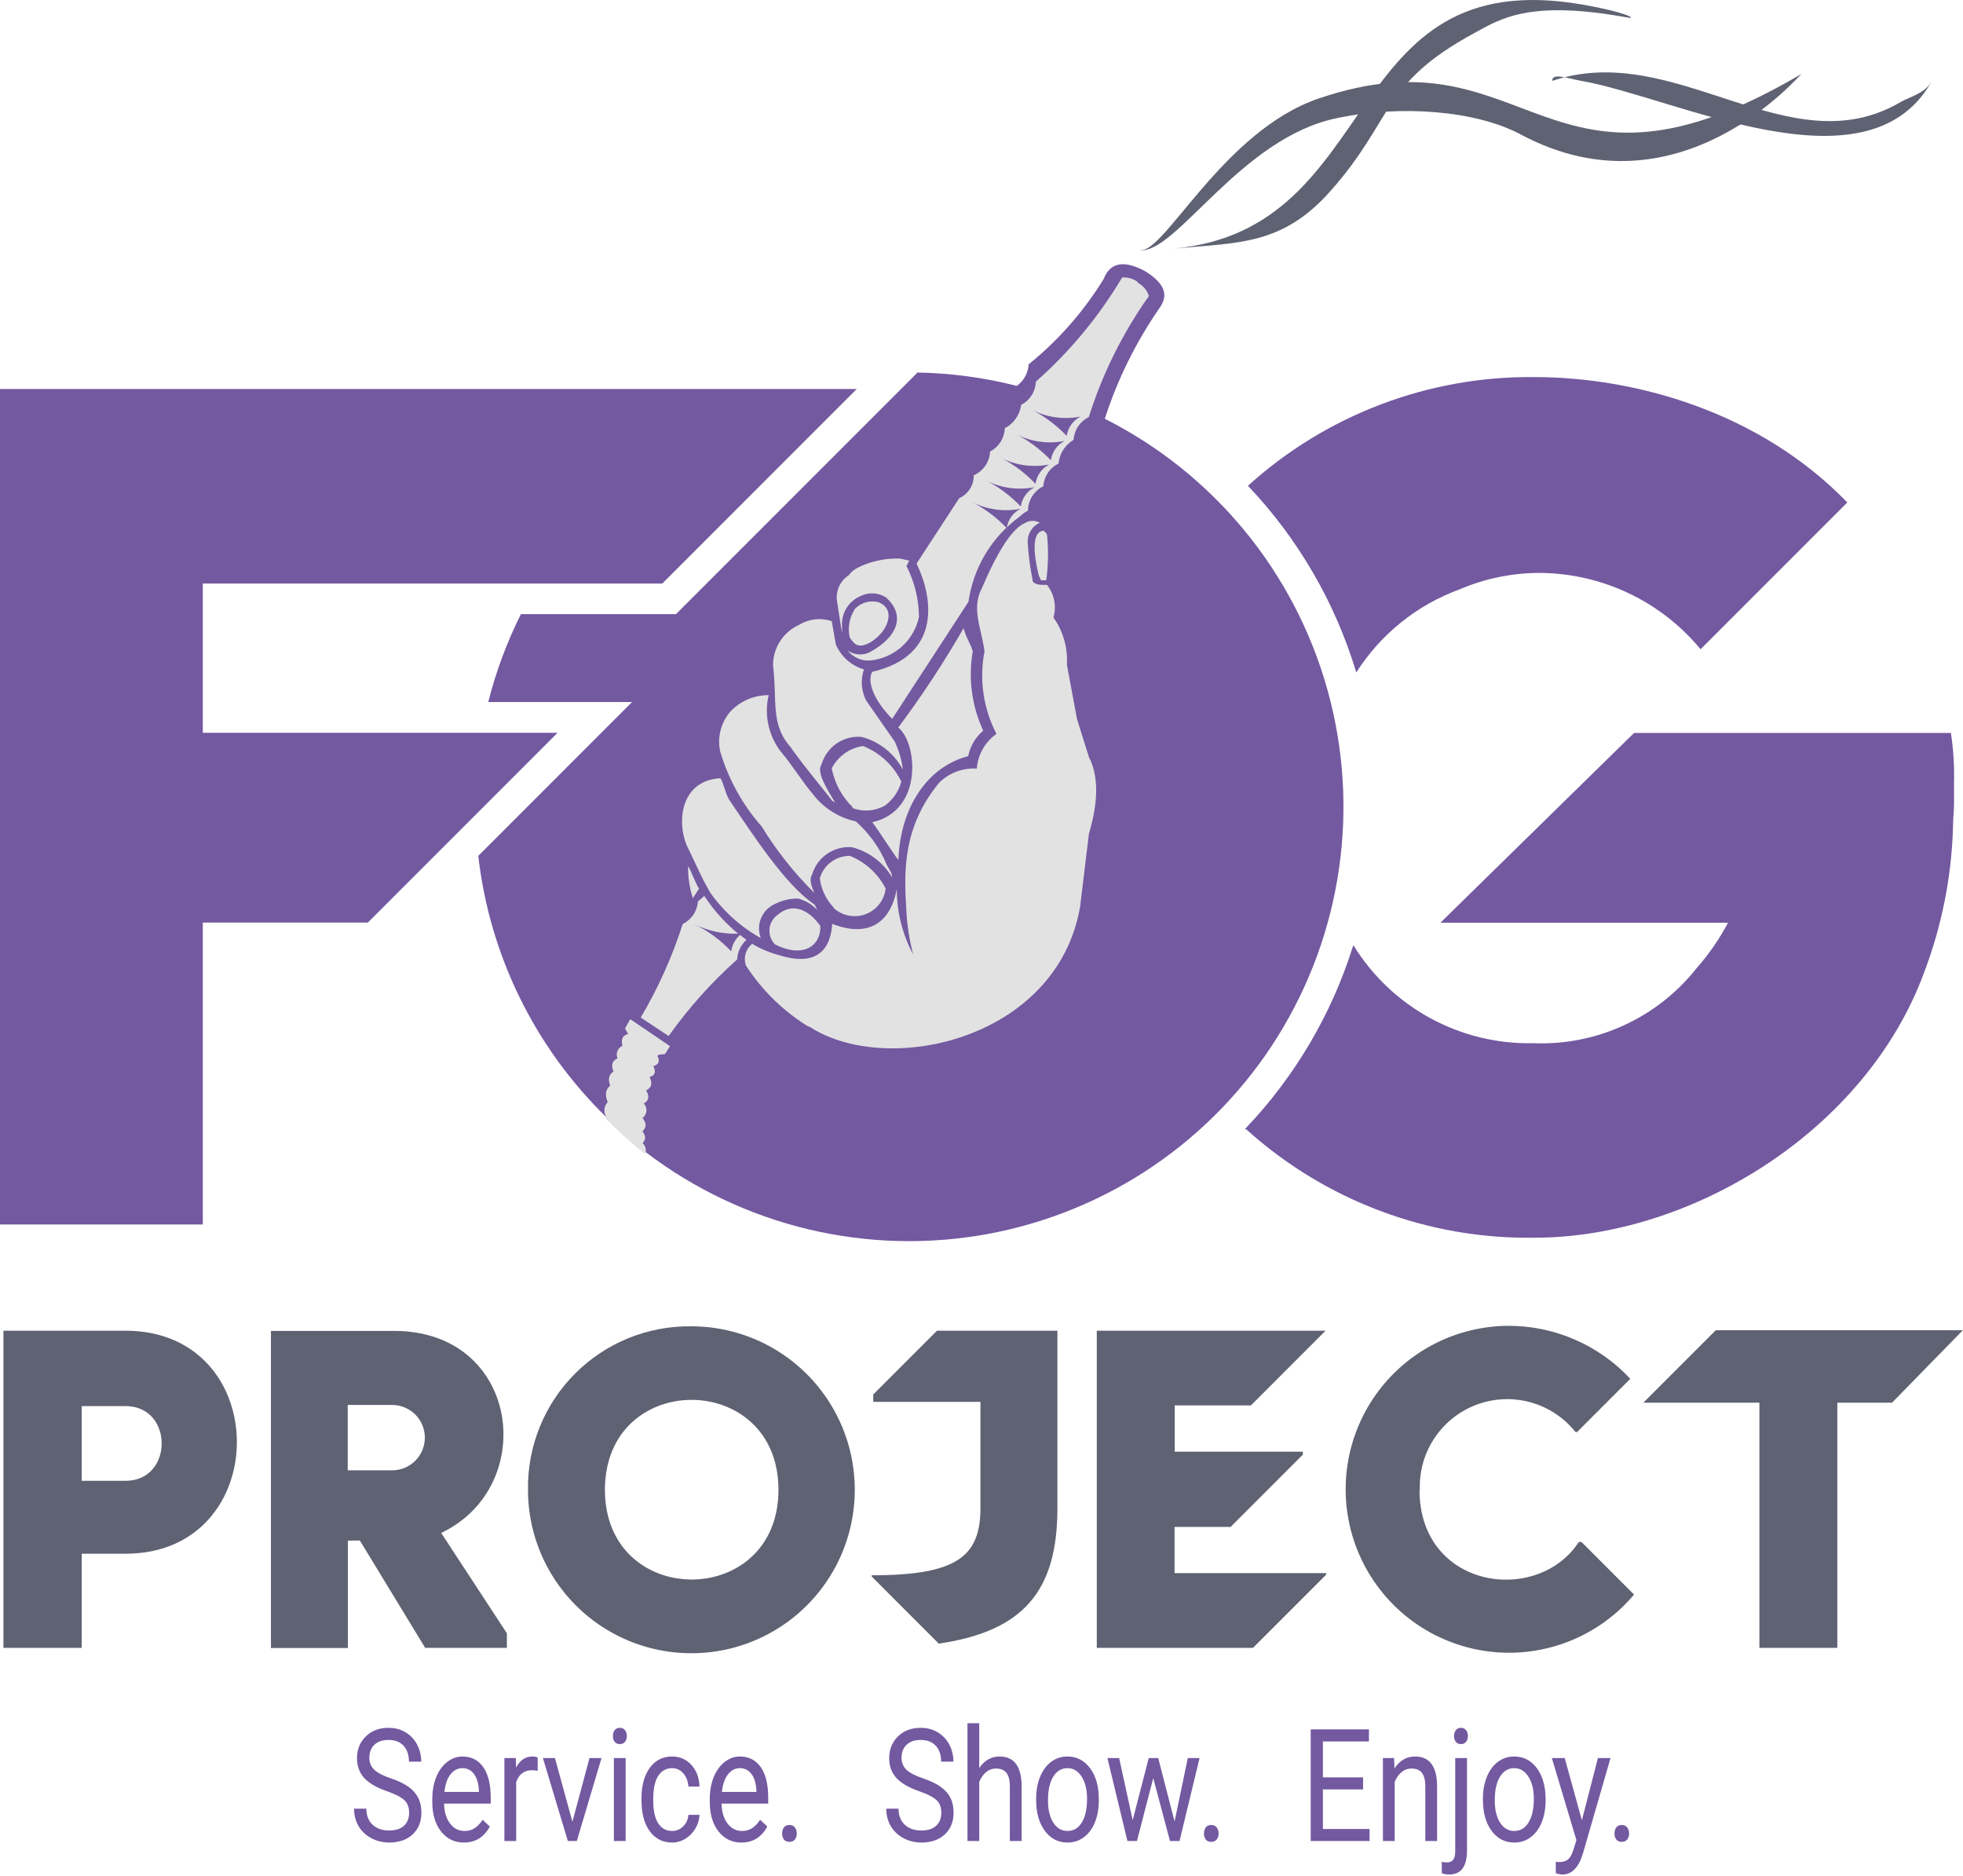
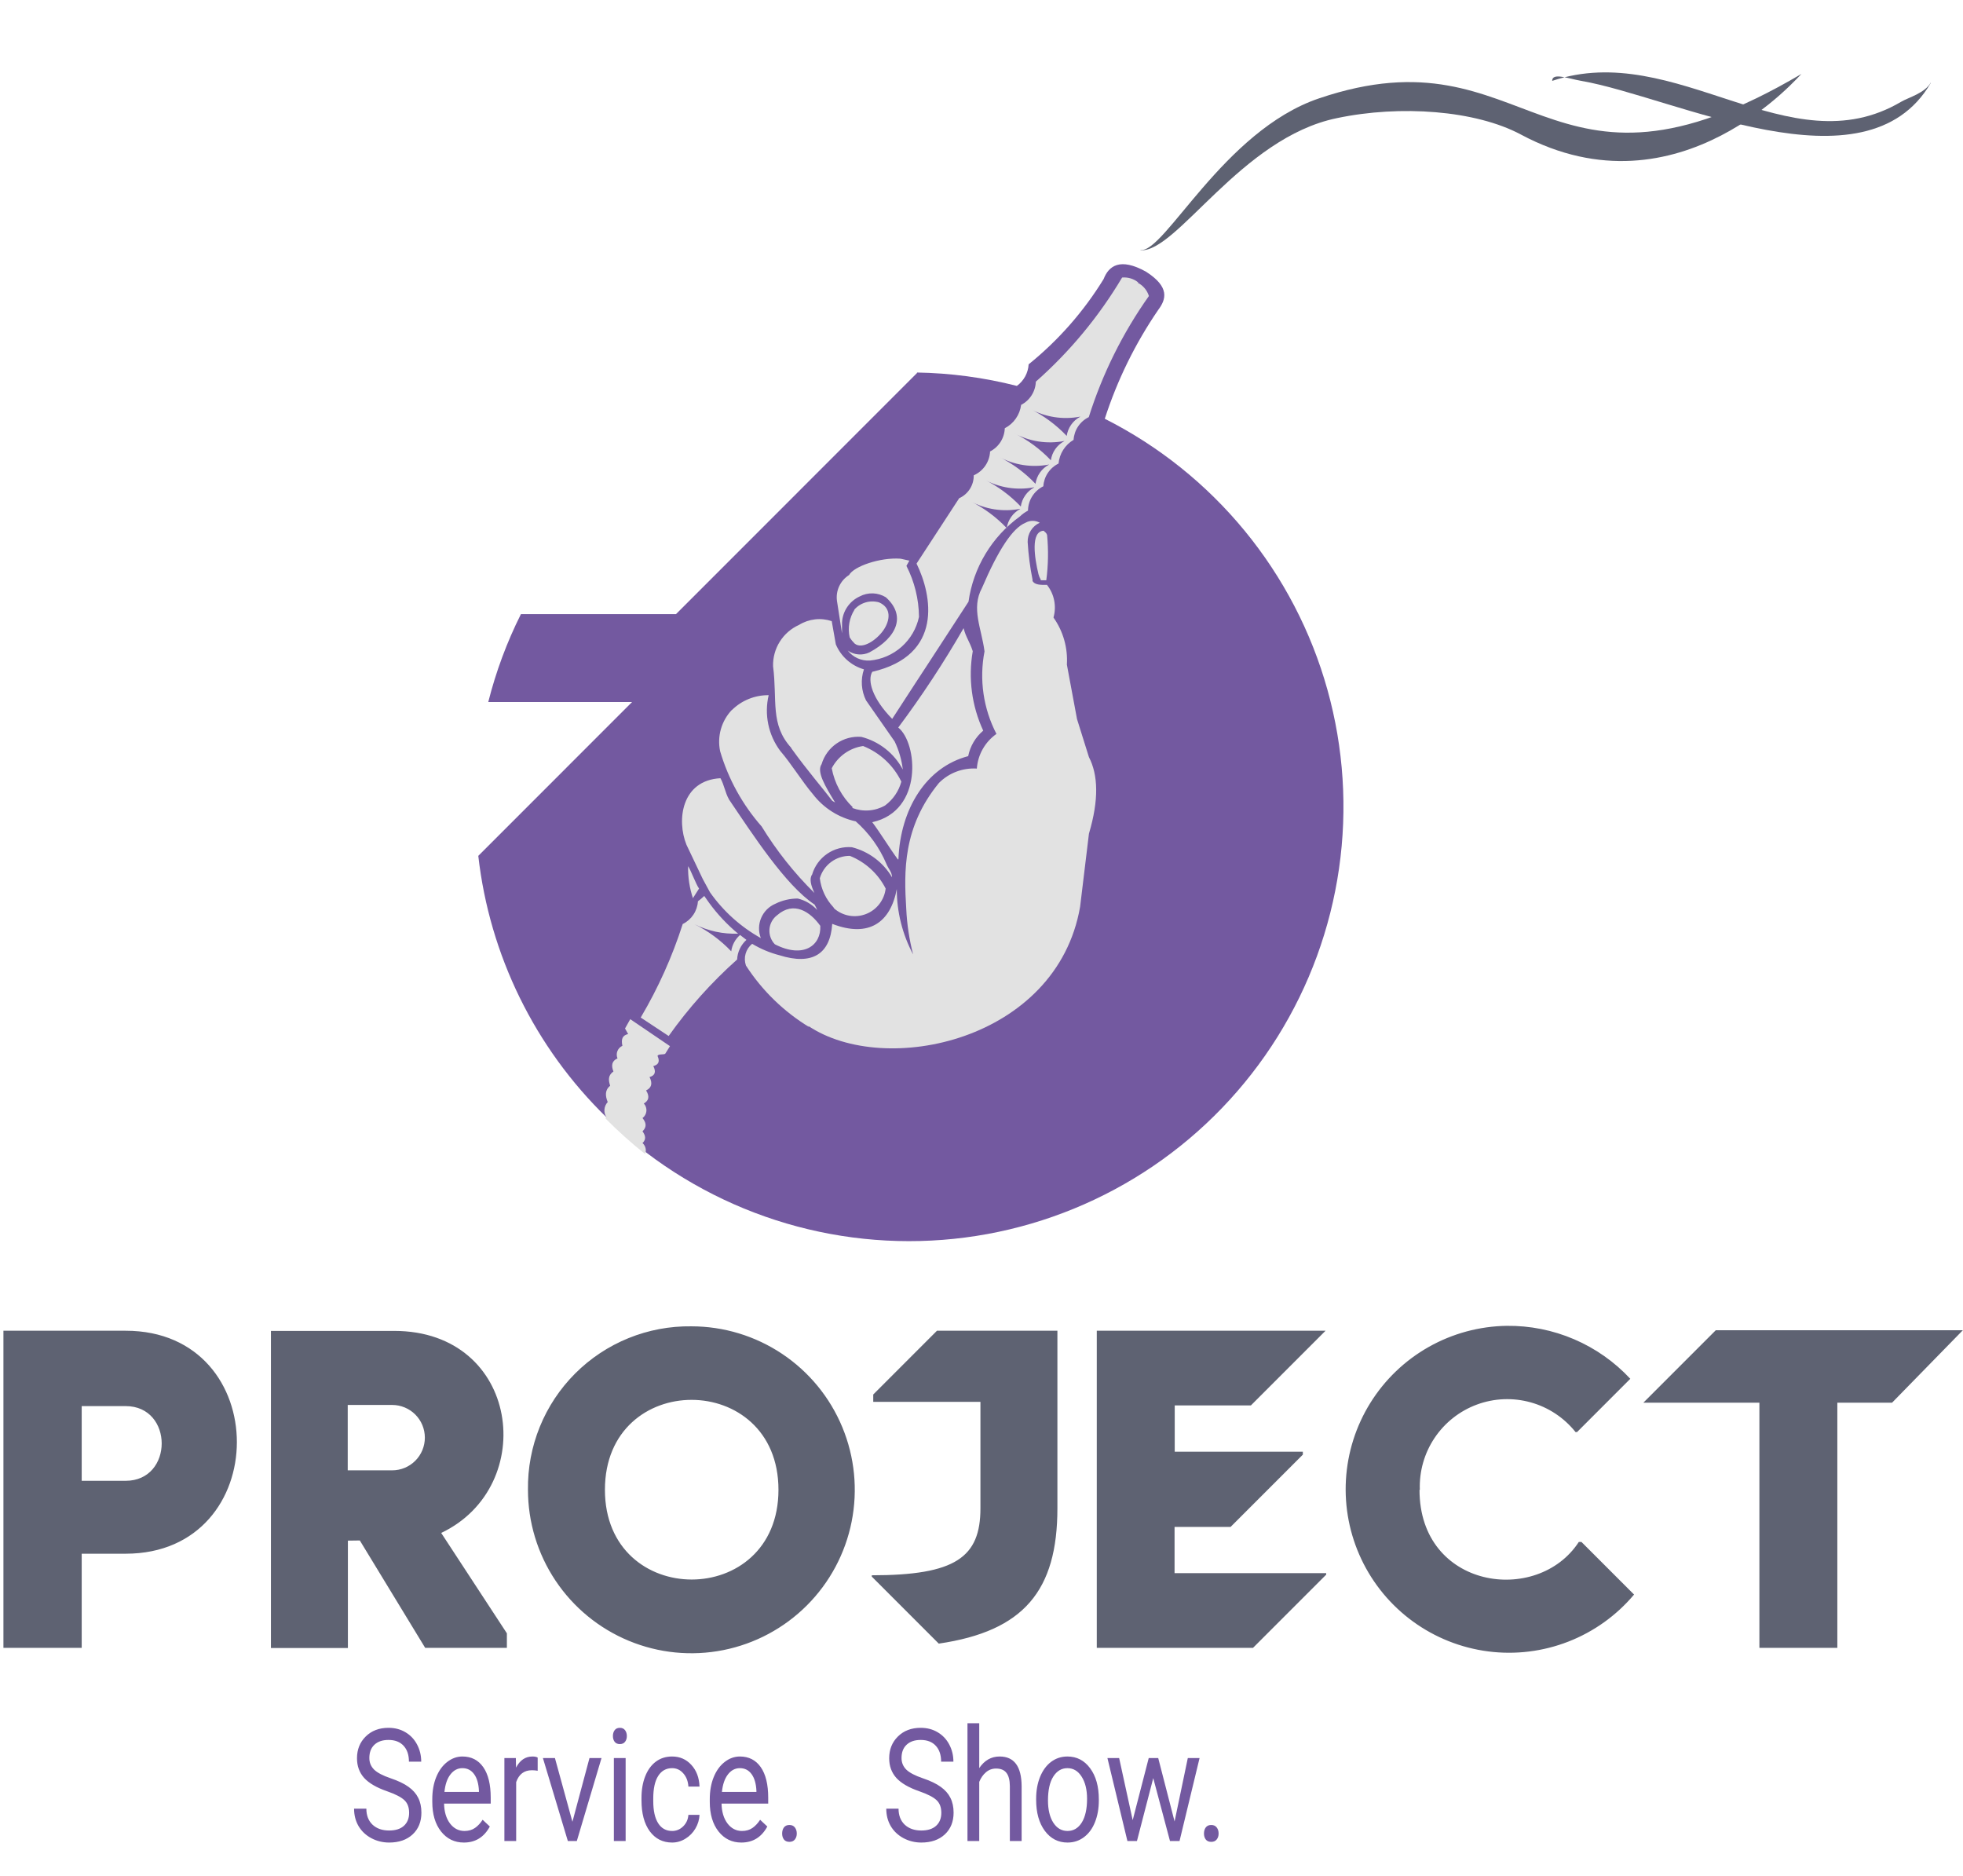
<svg xmlns="http://www.w3.org/2000/svg" width="225" height="215" viewBox="0 0 225 215" fill="none">
  <path d="M44.362 205.296C43.161 204.88 42.286 204.37 41.736 203.767C41.191 203.157 40.919 202.407 40.919 201.517C40.919 200.509 41.252 199.677 41.919 199.021C42.59 198.358 43.46 198.027 44.53 198.027C45.26 198.027 45.909 198.197 46.478 198.537C47.052 198.877 47.494 199.346 47.806 199.943C48.122 200.541 48.28 201.194 48.28 201.903H46.872C46.872 201.13 46.668 200.523 46.259 200.084C45.85 199.639 45.274 199.416 44.53 199.416C43.84 199.416 43.3 199.601 42.911 199.97C42.526 200.333 42.334 200.84 42.334 201.49C42.334 202.012 42.517 202.454 42.882 202.817C43.251 203.175 43.876 203.503 44.756 203.802C45.641 204.101 46.332 204.432 46.828 204.795C47.329 205.152 47.699 205.571 47.937 206.052C48.18 206.532 48.302 207.098 48.302 207.748C48.302 208.785 47.966 209.617 47.295 210.244C46.624 210.865 45.727 211.176 44.603 211.176C43.874 211.176 43.193 211.009 42.56 210.675C41.928 210.335 41.44 209.872 41.094 209.286C40.754 208.7 40.584 208.035 40.584 207.291H41.992C41.992 208.064 42.227 208.677 42.699 209.128C43.176 209.573 43.81 209.796 44.603 209.796C45.342 209.796 45.909 209.614 46.303 209.251C46.697 208.888 46.894 208.393 46.894 207.766C46.894 207.139 46.711 206.655 46.347 206.315C45.982 205.97 45.32 205.63 44.362 205.296ZM53.167 211.176C52.097 211.176 51.227 210.754 50.556 209.91C49.885 209.061 49.549 207.927 49.549 206.509V206.21C49.549 205.267 49.697 204.426 49.994 203.688C50.296 202.943 50.714 202.363 51.249 201.947C51.789 201.525 52.372 201.314 53 201.314C54.026 201.314 54.823 201.722 55.392 202.536C55.961 203.351 56.246 204.517 56.246 206.034V206.711H50.899C50.918 207.648 51.144 208.407 51.577 208.987C52.015 209.562 52.569 209.849 53.24 209.849C53.717 209.849 54.12 209.731 54.451 209.497C54.782 209.263 55.071 208.952 55.319 208.565L56.144 209.339C55.482 210.563 54.49 211.176 53.167 211.176ZM53 202.65C52.455 202.65 51.998 202.891 51.628 203.371C51.258 203.846 51.03 204.514 50.942 205.375H54.896V205.252C54.857 204.426 54.672 203.787 54.342 203.336C54.011 202.879 53.564 202.65 53 202.65ZM61.629 202.949C61.425 202.908 61.204 202.888 60.966 202.888C60.081 202.888 59.48 203.342 59.164 204.25V211H57.814V201.49H59.127L59.149 202.589C59.592 201.739 60.219 201.314 61.031 201.314C61.294 201.314 61.493 201.355 61.629 201.438V202.949ZM65.612 208.794L67.567 201.49H68.946L66.116 211H65.087L62.228 201.49H63.606L65.612 208.794ZM71.711 211H70.362V201.49H71.711V211ZM70.252 198.968C70.252 198.704 70.318 198.481 70.449 198.3C70.585 198.118 70.785 198.027 71.047 198.027C71.31 198.027 71.509 198.118 71.645 198.3C71.781 198.481 71.85 198.704 71.85 198.968C71.85 199.231 71.781 199.451 71.645 199.627C71.509 199.803 71.31 199.891 71.047 199.891C70.785 199.891 70.585 199.803 70.449 199.627C70.318 199.451 70.252 199.231 70.252 198.968ZM77.044 209.849C77.525 209.849 77.946 209.673 78.306 209.321C78.665 208.97 78.865 208.53 78.904 208.003H80.18C80.156 208.548 80.001 209.066 79.714 209.559C79.427 210.051 79.042 210.443 78.561 210.736C78.084 211.029 77.579 211.176 77.044 211.176C75.969 211.176 75.113 210.745 74.476 209.884C73.844 209.017 73.528 207.833 73.528 206.333V206.061C73.528 205.135 73.668 204.312 73.951 203.591C74.233 202.87 74.636 202.311 75.162 201.912C75.692 201.514 76.317 201.314 77.036 201.314C77.921 201.314 78.656 201.634 79.239 202.272C79.828 202.911 80.141 203.74 80.18 204.76H78.904C78.865 204.145 78.67 203.641 78.32 203.248C77.975 202.85 77.547 202.65 77.036 202.65C76.351 202.65 75.818 202.949 75.439 203.547C75.064 204.139 74.877 204.997 74.877 206.122V206.43C74.877 207.525 75.064 208.369 75.439 208.961C75.813 209.553 76.348 209.849 77.044 209.849ZM84.973 211.176C83.903 211.176 83.033 210.754 82.362 209.91C81.691 209.061 81.355 207.927 81.355 206.509V206.21C81.355 205.267 81.503 204.426 81.8 203.688C82.101 202.943 82.52 202.363 83.055 201.947C83.594 201.525 84.178 201.314 84.805 201.314C85.832 201.314 86.629 201.722 87.198 202.536C87.767 203.351 88.052 204.517 88.052 206.034V206.711H82.704C82.724 207.648 82.95 208.407 83.383 208.987C83.821 209.562 84.375 209.849 85.046 209.849C85.523 209.849 85.926 209.731 86.257 209.497C86.588 209.263 86.877 208.952 87.125 208.565L87.95 209.339C87.288 210.563 86.296 211.176 84.973 211.176ZM84.805 202.65C84.261 202.65 83.804 202.891 83.434 203.371C83.064 203.846 82.836 204.514 82.748 205.375H86.702V205.252C86.663 204.426 86.478 203.787 86.148 203.336C85.817 202.879 85.37 202.65 84.805 202.65ZM89.649 210.147C89.649 209.866 89.717 209.632 89.853 209.444C89.995 209.257 90.204 209.163 90.481 209.163C90.758 209.163 90.967 209.257 91.108 209.444C91.254 209.632 91.327 209.866 91.327 210.147C91.327 210.417 91.254 210.643 91.108 210.824C90.967 211.006 90.758 211.097 90.481 211.097C90.204 211.097 89.995 211.006 89.853 210.824C89.717 210.643 89.649 210.417 89.649 210.147Z" fill="#7359A0" />
  <path d="M105.362 205.296C104.161 204.88 103.286 204.37 102.736 203.767C102.192 203.157 101.919 202.407 101.919 201.517C101.919 200.509 102.252 199.677 102.919 199.021C103.59 198.358 104.46 198.027 105.53 198.027C106.26 198.027 106.909 198.197 107.478 198.537C108.052 198.877 108.494 199.346 108.806 199.943C109.122 200.541 109.28 201.194 109.28 201.903H107.872C107.872 201.13 107.668 200.523 107.259 200.084C106.851 199.639 106.274 199.416 105.53 199.416C104.84 199.416 104.3 199.601 103.911 199.97C103.526 200.333 103.334 200.84 103.334 201.49C103.334 202.012 103.517 202.454 103.881 202.817C104.251 203.175 104.876 203.503 105.756 203.802C106.641 204.101 107.332 204.432 107.828 204.795C108.329 205.152 108.699 205.571 108.937 206.052C109.18 206.532 109.302 207.098 109.302 207.748C109.302 208.785 108.966 209.617 108.295 210.244C107.624 210.865 106.727 211.176 105.603 211.176C104.874 211.176 104.193 211.009 103.561 210.675C102.928 210.335 102.44 209.872 102.094 209.286C101.754 208.7 101.584 208.035 101.584 207.291H102.992C102.992 208.064 103.227 208.677 103.699 209.128C104.176 209.573 104.81 209.796 105.603 209.796C106.342 209.796 106.909 209.614 107.303 209.251C107.697 208.888 107.894 208.393 107.894 207.766C107.894 207.139 107.711 206.655 107.347 206.315C106.982 205.97 106.32 205.63 105.362 205.296ZM112.241 202.642C112.84 201.757 113.618 201.314 114.576 201.314C116.244 201.314 117.085 202.448 117.1 204.716V211H115.75V204.707C115.745 204.021 115.614 203.515 115.356 203.187C115.104 202.858 114.707 202.694 114.167 202.694C113.73 202.694 113.345 202.835 113.015 203.116C112.684 203.397 112.426 203.767 112.241 204.224V211H110.892V197.5H112.241V202.642ZM118.763 206.157C118.763 205.226 118.914 204.388 119.215 203.644C119.522 202.899 119.945 202.325 120.485 201.921C121.029 201.517 121.649 201.314 122.345 201.314C123.42 201.314 124.288 201.763 124.949 202.659C125.615 203.556 125.949 204.748 125.949 206.236V206.351C125.949 207.276 125.8 208.108 125.504 208.847C125.212 209.579 124.791 210.15 124.242 210.561C123.697 210.971 123.07 211.176 122.36 211.176C121.29 211.176 120.422 210.728 119.755 209.831C119.094 208.935 118.763 207.748 118.763 206.271V206.157ZM120.12 206.351C120.12 207.405 120.322 208.252 120.725 208.891C121.134 209.529 121.679 209.849 122.36 209.849C123.045 209.849 123.59 209.526 123.994 208.882C124.397 208.231 124.599 207.323 124.599 206.157C124.599 205.114 124.392 204.271 123.979 203.626C123.57 202.976 123.026 202.65 122.345 202.65C121.679 202.65 121.141 202.97 120.733 203.608C120.324 204.247 120.12 205.161 120.12 206.351ZM134.63 208.759L136.147 201.49H137.496L135.199 211H134.104L132.186 203.793L130.318 211H129.224L126.933 201.49H128.276L129.83 208.609L131.668 201.49H132.755L134.63 208.759ZM138 210.147C138 209.866 138.068 209.632 138.204 209.444C138.345 209.257 138.554 209.163 138.831 209.163C139.109 209.163 139.318 209.257 139.459 209.444C139.605 209.632 139.678 209.866 139.678 210.147C139.678 210.417 139.605 210.643 139.459 210.824C139.318 211.006 139.109 211.097 138.831 211.097C138.554 211.097 138.345 211.006 138.204 210.824C138.068 210.643 138 210.417 138 210.147Z" fill="#7359A0" />
-   <path d="M156.237 205.085H151.633V209.62H156.981V211H150.233V198.203H156.908V199.592H151.633V203.705H156.237V205.085ZM159.789 201.49L159.833 202.686C160.436 201.771 161.224 201.314 162.197 201.314C163.865 201.314 164.706 202.448 164.721 204.716V211H163.371V204.707C163.366 204.021 163.235 203.515 162.977 203.187C162.724 202.858 162.328 202.694 161.788 202.694C161.35 202.694 160.966 202.835 160.635 203.116C160.305 203.397 160.047 203.767 159.862 204.224V211H158.513V201.49H159.789ZM168.149 201.49V212.099C168.149 213.927 167.461 214.841 166.085 214.841C165.788 214.841 165.513 214.788 165.26 214.683V213.382C165.416 213.429 165.62 213.452 165.873 213.452C166.175 213.452 166.403 213.353 166.559 213.153C166.719 212.96 166.8 212.62 166.8 212.134V201.49H168.149ZM166.661 198.968C166.661 198.71 166.727 198.49 166.858 198.309C166.994 198.121 167.191 198.027 167.449 198.027C167.711 198.027 167.911 198.118 168.047 198.3C168.183 198.481 168.251 198.704 168.251 198.968C168.251 199.231 168.183 199.451 168.047 199.627C167.911 199.803 167.711 199.891 167.449 199.891C167.186 199.891 166.989 199.803 166.858 199.627C166.727 199.451 166.661 199.231 166.661 198.968ZM169.973 206.157C169.973 205.226 170.124 204.388 170.425 203.644C170.732 202.899 171.155 202.325 171.695 201.921C172.239 201.517 172.859 201.314 173.555 201.314C174.629 201.314 175.498 201.763 176.159 202.659C176.825 203.556 177.158 204.748 177.158 206.236V206.351C177.158 207.276 177.01 208.108 176.713 208.847C176.422 209.579 176.001 210.15 175.451 210.561C174.907 210.971 174.279 211.176 173.569 211.176C172.499 211.176 171.631 210.728 170.965 209.831C170.304 208.935 169.973 207.748 169.973 206.271V206.157ZM171.33 206.351C171.33 207.405 171.532 208.252 171.935 208.891C172.344 209.529 172.888 209.849 173.569 209.849C174.255 209.849 174.8 209.526 175.203 208.882C175.607 208.231 175.809 207.323 175.809 206.157C175.809 205.114 175.602 204.271 175.189 203.626C174.78 202.976 174.236 202.65 173.555 202.65C172.888 202.65 172.351 202.97 171.943 203.608C171.534 204.247 171.33 205.161 171.33 206.351ZM181.317 208.618L183.155 201.49H184.599L181.426 212.468C180.935 214.05 180.154 214.841 179.084 214.841L178.829 214.814L178.326 214.7V213.382L178.69 213.417C179.147 213.417 179.502 213.306 179.755 213.083C180.013 212.86 180.225 212.453 180.39 211.861L180.689 210.895L177.873 201.49H179.347L181.317 208.618ZM185.052 210.147C185.052 209.866 185.12 209.632 185.256 209.444C185.397 209.257 185.606 209.163 185.883 209.163C186.16 209.163 186.369 209.257 186.51 209.444C186.656 209.632 186.729 209.866 186.729 210.147C186.729 210.417 186.656 210.643 186.51 210.824C186.369 211.006 186.16 211.097 185.883 211.097C185.606 211.097 185.397 211.006 185.256 210.824C185.12 210.643 185.052 210.417 185.052 210.147Z" fill="#7359A0" />
-   <path fill-rule="evenodd" clip-rule="evenodd" d="M211.739 57.587C201.719 47.227 187.484 43.218 175.872 43.218C163.75 43.088 152.025 47.537 143.039 55.676C148.794 61.738 153.047 69.066 155.457 77.071C158.257 72.671 162.431 69.319 167.331 67.535C170.232 66.296 173.354 65.659 176.509 65.662C180.03 65.686 183.504 66.482 186.684 67.994C189.865 69.505 192.676 71.696 194.92 74.411L211.777 57.55L211.739 57.587ZM142.87 129.453C151.91 137.608 163.7 142.039 175.872 141.856C193.778 141.856 213.893 129.678 220.58 111.356C222.597 106.02 223.705 100.384 223.858 94.682C223.858 93.783 223.97 92.921 223.97 92.153C223.97 91.378 223.97 90.579 223.97 89.755C224.022 87.831 223.903 85.906 223.614 84.003H187.297L165.102 105.754H198.067C197.073 107.633 195.859 109.388 194.452 110.981C192.229 113.789 189.372 116.03 186.117 117.521C182.862 119.012 179.3 119.712 175.722 119.562C171.606 119.648 167.539 118.656 163.925 116.684C160.311 114.713 157.275 111.829 155.119 108.321C152.664 116.212 148.414 123.426 142.702 129.397L142.87 129.453Z" fill="#7359A0" />
-   <path fill-rule="evenodd" clip-rule="evenodd" d="M23.244 105.736H42.161L63.906 83.985H23.244V66.88H75.912L98.2 44.585H0V140.339H23.244V105.736Z" fill="#7359A0" />
-   <path fill-rule="evenodd" clip-rule="evenodd" d="M0.393 152.517V188.863H9.365V178.072H14.403C31.372 178.072 31.428 152.517 14.403 152.517H0.393ZM210.597 188.863V160.761H216.871L224.981 152.461H196.662L188.365 160.761H201.663V188.863H210.597ZM162.742 170.746C162.665 168.638 163.256 166.559 164.429 164.806C165.602 163.053 167.298 161.714 169.276 160.981C171.253 160.249 173.412 160.159 175.444 160.725C177.476 161.29 179.277 162.483 180.592 164.133H180.76L186.866 158.025C185.059 156.083 182.866 154.54 180.427 153.495C177.989 152.449 175.359 151.925 172.707 151.955C169.57 151.999 166.495 152.831 163.763 154.373C161.032 155.915 158.731 158.119 157.072 160.782C155.414 163.446 154.451 166.483 154.271 169.615C154.091 172.748 154.701 175.875 156.044 178.711C157.387 181.546 159.421 183.999 161.958 185.843C164.496 187.688 167.456 188.865 170.567 189.268C173.678 189.671 176.84 189.285 179.763 188.147C182.686 187.009 185.277 185.155 187.297 182.755L181.266 176.723H180.966C176.209 184.029 162.705 182.099 162.705 170.765L162.742 170.746ZM134.648 174.999H141.053L149.332 166.718V166.381H134.648V161.079H143.376L151.935 152.517H125.714V188.863H143.619L152.01 180.47V180.301H134.629V174.999H134.648ZM121.312 152.517H107.396L100.092 159.824V160.667H112.378V172.863C112.378 178.484 109.531 180.545 99.923 180.545V180.694L107.602 188.376C117.36 186.952 121.2 182.287 121.2 172.863V152.517H121.312ZM60.516 170.746C60.516 174.452 61.614 178.074 63.672 181.155C65.73 184.236 68.655 186.637 72.078 188.055C75.5 189.473 79.266 189.844 82.899 189.121C86.533 188.398 89.87 186.614 92.489 183.994C95.109 181.374 96.893 178.035 97.615 174.401C98.338 170.767 97.967 167 96.549 163.577C95.132 160.154 92.731 157.227 89.651 155.169C86.571 153.11 82.95 152.011 79.245 152.011C76.776 151.976 74.325 152.437 72.036 153.366C69.748 154.295 67.669 155.673 65.923 157.42C64.177 159.167 62.798 161.246 61.869 163.535C60.941 165.824 60.48 168.276 60.516 170.746ZM69.337 170.746C69.337 156.976 89.228 157.032 89.228 170.746C89.228 184.46 69.337 184.46 69.337 170.746ZM41.243 176.554L48.735 188.863H58.099V187.195L50.57 175.692C61.808 170.353 59.598 152.536 45.176 152.536H31.054V188.882H39.876V176.573L41.243 176.554ZM39.782 161.023H44.951C45.945 161.023 46.898 161.418 47.6 162.12C48.303 162.823 48.697 163.776 48.697 164.77C48.697 165.764 48.303 166.717 47.6 167.419C46.898 168.122 45.945 168.517 44.951 168.517H39.857V161.023H39.782ZM9.365 169.716V161.154H14.403C19.91 161.154 19.91 169.716 14.403 169.716H9.365Z" fill="#5E6272" />
+   <path fill-rule="evenodd" clip-rule="evenodd" d="M0.393 152.517V188.863H9.365V178.072H14.403C31.372 178.072 31.428 152.517 14.403 152.517H0.393ZM210.597 188.863V160.761H216.871L224.981 152.461H196.662L188.365 160.761H201.663V188.863H210.597M162.742 170.746C162.665 168.638 163.256 166.559 164.429 164.806C165.602 163.053 167.298 161.714 169.276 160.981C171.253 160.249 173.412 160.159 175.444 160.725C177.476 161.29 179.277 162.483 180.592 164.133H180.76L186.866 158.025C185.059 156.083 182.866 154.54 180.427 153.495C177.989 152.449 175.359 151.925 172.707 151.955C169.57 151.999 166.495 152.831 163.763 154.373C161.032 155.915 158.731 158.119 157.072 160.782C155.414 163.446 154.451 166.483 154.271 169.615C154.091 172.748 154.701 175.875 156.044 178.711C157.387 181.546 159.421 183.999 161.958 185.843C164.496 187.688 167.456 188.865 170.567 189.268C173.678 189.671 176.84 189.285 179.763 188.147C182.686 187.009 185.277 185.155 187.297 182.755L181.266 176.723H180.966C176.209 184.029 162.705 182.099 162.705 170.765L162.742 170.746ZM134.648 174.999H141.053L149.332 166.718V166.381H134.648V161.079H143.376L151.935 152.517H125.714V188.863H143.619L152.01 180.47V180.301H134.629V174.999H134.648ZM121.312 152.517H107.396L100.092 159.824V160.667H112.378V172.863C112.378 178.484 109.531 180.545 99.923 180.545V180.694L107.602 188.376C117.36 186.952 121.2 182.287 121.2 172.863V152.517H121.312ZM60.516 170.746C60.516 174.452 61.614 178.074 63.672 181.155C65.73 184.236 68.655 186.637 72.078 188.055C75.5 189.473 79.266 189.844 82.899 189.121C86.533 188.398 89.87 186.614 92.489 183.994C95.109 181.374 96.893 178.035 97.615 174.401C98.338 170.767 97.967 167 96.549 163.577C95.132 160.154 92.731 157.227 89.651 155.169C86.571 153.11 82.95 152.011 79.245 152.011C76.776 151.976 74.325 152.437 72.036 153.366C69.748 154.295 67.669 155.673 65.923 157.42C64.177 159.167 62.798 161.246 61.869 163.535C60.941 165.824 60.48 168.276 60.516 170.746ZM69.337 170.746C69.337 156.976 89.228 157.032 89.228 170.746C89.228 184.46 69.337 184.46 69.337 170.746ZM41.243 176.554L48.735 188.863H58.099V187.195L50.57 175.692C61.808 170.353 59.598 152.536 45.176 152.536H31.054V188.882H39.876V176.573L41.243 176.554ZM39.782 161.023H44.951C45.945 161.023 46.898 161.418 47.6 162.12C48.303 162.823 48.697 163.776 48.697 164.77C48.697 165.764 48.303 166.717 47.6 167.419C46.898 168.122 45.945 168.517 44.951 168.517H39.857V161.023H39.782ZM9.365 169.716V161.154H14.403C19.91 161.154 19.91 169.716 14.403 169.716H9.365Z" fill="#5E6272" />
  <path fill-rule="evenodd" clip-rule="evenodd" d="M105.055 42.693C108.935 42.755 112.794 43.271 116.555 44.229C116.948 43.942 117.273 43.572 117.507 43.144C117.74 42.716 117.875 42.242 117.903 41.756C121.306 39.011 124.213 35.703 126.5 31.977C127.081 30.478 128.373 29.485 131.351 31.134C134.123 32.913 133.655 34.319 132.756 35.517C130.125 39.36 128.062 43.563 126.631 47.995C132.81 51.113 138.271 55.486 142.665 60.834C147.059 66.182 150.29 72.388 152.152 79.055C154.014 85.722 154.466 92.704 153.479 99.555C152.491 106.407 150.087 112.977 146.419 118.847C142.751 124.717 137.899 129.758 132.174 133.647C126.449 137.536 119.977 140.189 113.169 141.435C106.362 142.682 99.37 142.495 92.638 140.887C85.907 139.279 79.585 136.284 74.076 132.095L69.525 128.067C61.311 120.073 56.116 109.482 54.822 98.091L72.446 80.462H55.964C56.843 76.976 58.099 73.597 59.71 70.383H77.485L105.186 42.674L105.055 42.693Z" fill="#7359A0" />
  <path fill-rule="evenodd" clip-rule="evenodd" d="M130.49 32.389C129.967 31.955 129.293 31.746 128.617 31.808C125.96 36.276 122.623 40.302 118.728 43.742C118.709 44.295 118.543 44.834 118.246 45.301C117.95 45.769 117.534 46.149 117.042 46.402C116.969 46.967 116.761 47.506 116.435 47.972C116.109 48.439 115.674 48.82 115.169 49.081C115.15 49.635 114.984 50.173 114.688 50.641C114.391 51.109 113.976 51.489 113.483 51.742C113.456 52.327 113.267 52.893 112.936 53.376C112.605 53.859 112.146 54.241 111.61 54.477C111.619 55.029 111.465 55.572 111.169 56.038C110.873 56.504 110.447 56.873 109.943 57.1L105.055 64.594C106.834 68.21 108.164 75.104 99.979 76.996C99.398 77.989 99.979 80.069 102.264 82.392L104.942 78.27L106.291 76.209L111.011 68.959C111.284 67.02 111.946 65.156 112.957 63.479C113.967 61.802 115.306 60.346 116.892 59.198C117.17 58.93 117.486 58.703 117.829 58.524C117.835 57.941 118.003 57.372 118.314 56.879C118.625 56.386 119.066 55.989 119.589 55.732C119.623 55.183 119.802 54.652 120.108 54.195C120.414 53.737 120.836 53.369 121.331 53.128C121.382 52.571 121.565 52.034 121.864 51.562C122.164 51.089 122.572 50.695 123.054 50.412C123.088 49.862 123.267 49.332 123.573 48.874C123.879 48.417 124.301 48.048 124.796 47.807C126.359 42.85 128.684 38.166 131.689 33.925C131.585 33.594 131.416 33.287 131.19 33.023C130.965 32.758 130.688 32.543 130.377 32.389H130.49ZM92.768 117.726C89.844 115.951 87.359 113.536 85.501 110.663C85.348 110.225 85.335 109.75 85.462 109.304C85.589 108.858 85.852 108.462 86.213 108.171C87.187 108.756 88.24 109.198 89.341 109.482C93.087 110.663 95.166 109.351 95.39 105.885C99.605 107.515 102.077 105.717 102.789 101.895C102.79 104.508 103.433 107.082 104.662 109.389C104.222 107.684 103.958 105.939 103.875 104.18C103.613 99.89 103.463 94.813 107.621 89.736C108.186 89.167 108.866 88.725 109.615 88.441C110.365 88.157 111.166 88.036 111.966 88.087C112.023 87.3 112.254 86.535 112.643 85.848C113.031 85.161 113.568 84.569 114.214 84.115C112.705 81.206 112.223 77.872 112.846 74.654C112.509 72.032 111.292 69.727 112.547 67.404C114.42 63.02 116.068 60.51 117.548 59.91C117.796 59.769 118.077 59.695 118.362 59.695C118.648 59.695 118.929 59.769 119.177 59.91C118.754 60.102 118.397 60.413 118.151 60.807C117.904 61.2 117.779 61.657 117.791 62.121C117.877 63.575 118.064 65.021 118.353 66.449C118.344 66.498 118.344 66.549 118.353 66.598C118.615 67.029 119.233 67.048 120.001 67.029C120.415 67.549 120.699 68.16 120.829 68.812C120.959 69.464 120.932 70.137 120.75 70.776C121.863 72.347 122.405 74.251 122.286 76.172L123.447 82.411L124.815 86.776C125.864 88.799 125.976 91.647 124.815 95.544L123.803 103.918C121.144 119.281 101.459 123.515 92.637 117.576L92.768 117.726ZM69.394 128.161L69.506 128.048C69.334 127.783 69.255 127.467 69.282 127.151C69.309 126.836 69.441 126.538 69.656 126.306C69.356 125.575 69.337 124.92 69.937 124.433C69.731 123.814 69.674 123.252 70.311 122.803C70.049 122.128 70.105 121.604 70.779 121.304C70.666 121.038 70.661 120.738 70.766 120.468C70.871 120.198 71.078 119.98 71.341 119.861C71.173 119.093 71.341 118.662 71.997 118.512L71.641 117.875L72.24 116.808L76.792 119.899L76.267 120.742C76.155 120.929 75.443 120.742 75.368 121.023C75.705 121.772 75.368 122.053 74.881 122.184C75.219 122.84 75.087 123.271 74.451 123.44C74.844 124.227 74.638 124.695 74.057 124.976C74.525 125.744 74.301 126.175 73.795 126.475C73.903 126.59 73.985 126.727 74.036 126.876C74.087 127.026 74.106 127.184 74.092 127.342C74.078 127.499 74.031 127.652 73.954 127.79C73.877 127.927 73.772 128.048 73.645 128.142C74.02 128.61 74.207 129.116 73.645 129.66C73.964 130.109 74.113 130.559 73.645 131.008C73.818 131.162 73.939 131.364 73.993 131.589C74.047 131.813 74.03 132.049 73.945 132.264C72.327 130.978 70.788 129.595 69.337 128.123L69.394 128.161ZM95.615 104.124C96.106 104.551 96.705 104.836 97.346 104.948C97.987 105.06 98.647 104.995 99.254 104.76C99.861 104.525 100.392 104.129 100.79 103.614C101.189 103.099 101.439 102.485 101.515 101.838C100.646 100.134 99.189 98.803 97.413 98.091C96.638 98.085 95.881 98.333 95.259 98.796C94.637 99.259 94.183 99.913 93.967 100.658C94.119 101.901 94.664 103.063 95.522 103.974L95.615 104.124ZM102.92 98.504C102.039 97.323 100.859 95.394 99.979 94.232C105.86 92.939 105.167 85.127 102.957 83.385C105.679 79.741 108.181 75.937 110.449 71.994C110.711 73.062 111.142 73.512 111.498 74.636C110.962 77.722 111.381 80.898 112.697 83.741C111.809 84.492 111.201 85.522 110.973 86.663C106.16 87.919 103.201 92.696 102.976 98.485L102.92 98.504ZM83.553 91.609C83.122 90.86 83.01 89.961 82.579 89.192C78.103 89.436 77.541 94.007 78.683 96.818L80.556 100.752L81.38 102.269C82.903 104.434 84.894 106.227 87.206 107.515C86.919 106.771 86.932 105.945 87.243 105.211C87.554 104.476 88.138 103.892 88.872 103.581C89.67 103.185 90.548 102.98 91.438 102.981C92.295 103.186 93.072 103.643 93.667 104.293C93.581 104.081 93.481 103.874 93.368 103.674C90.034 101.464 86.25 95.6 83.534 91.591L83.553 91.609ZM79.451 103.019C79.039 101.814 78.842 100.545 78.871 99.272C79.189 99.74 79.788 101.389 80.126 101.838L79.433 102.925L79.451 103.019ZM88.816 108.227C92.113 109.913 94.135 108.339 94.023 106.11C92.843 104.461 90.97 103.244 89.078 104.892C88.825 105.082 88.616 105.324 88.463 105.601C88.311 105.878 88.219 106.185 88.195 106.5C88.17 106.816 88.212 107.133 88.32 107.431C88.427 107.728 88.596 108 88.816 108.227ZM119.289 66.43C119.172 66.231 119.083 66.017 119.027 65.793C118.578 63.919 118.109 60.903 119.627 60.828C119.795 61.034 119.926 61.016 120.02 61.334C120.183 63.056 120.152 64.79 119.926 66.505C119.683 66.505 119.477 66.505 119.289 66.505V66.43ZM96.495 72.481L95.933 68.865C95.856 68.291 95.945 67.706 96.191 67.181C96.437 66.656 96.829 66.213 97.32 65.905C97.863 64.912 100.878 63.863 103.219 64.032L104.231 64.257L103.894 64.856C104.821 66.666 105.315 68.667 105.336 70.701C105.054 72.025 104.357 73.225 103.347 74.124C102.336 75.024 101.064 75.578 99.717 75.704C99.231 75.736 98.745 75.648 98.301 75.449C97.857 75.25 97.469 74.945 97.17 74.561C97.529 74.813 97.949 74.966 98.387 75.002C98.825 75.038 99.265 74.957 99.661 74.767C102.92 73.006 103.837 70.514 101.534 68.453C101.086 68.178 100.573 68.024 100.048 68.007C99.522 67.991 99.001 68.112 98.537 68.359C97.96 68.625 97.468 69.042 97.111 69.567C96.754 70.092 96.548 70.705 96.514 71.338C96.514 71.338 96.514 72.668 96.514 72.575L96.495 72.481ZM97.881 69.915C98.224 69.508 98.677 69.209 99.185 69.053C99.693 68.897 100.235 68.891 100.747 69.034C102.227 69.671 102.021 71.132 101.253 72.238C100.485 73.343 98.837 74.486 97.956 73.755C97.744 73.546 97.555 73.313 97.394 73.062C97.27 72.517 97.256 71.954 97.353 71.403C97.449 70.853 97.654 70.328 97.956 69.858L97.881 69.915ZM90.689 85.745C92.562 88.35 94.435 90.504 95.39 91.778L95.727 91.984C94.585 90.111 93.574 88.443 94.173 87.581C94.458 86.617 95.065 85.779 95.894 85.21C96.723 84.64 97.722 84.373 98.724 84.453C99.734 84.712 100.679 85.179 101.498 85.824C102.317 86.469 102.993 87.278 103.482 88.2C103.349 87.081 103.033 85.992 102.545 84.977L99.267 80.275C98.994 79.727 98.832 79.13 98.79 78.519C98.749 77.908 98.828 77.295 99.024 76.715C98.307 76.508 97.646 76.143 97.088 75.647C96.531 75.151 96.092 74.537 95.802 73.849L95.334 71.189C94.716 70.981 94.061 70.912 93.413 70.986C92.766 71.061 92.143 71.277 91.588 71.619C90.679 72.026 89.911 72.694 89.381 73.538C88.851 74.381 88.582 75.363 88.61 76.359C89.116 80.275 88.236 83.029 90.708 85.727L90.689 85.745ZM97.694 92.602C98.3 92.835 98.951 92.93 99.599 92.882C100.246 92.833 100.875 92.642 101.44 92.321C102.354 91.646 103.014 90.682 103.313 89.586C102.414 87.724 100.851 86.267 98.93 85.502C98.172 85.611 97.45 85.899 96.825 86.342C96.2 86.785 95.689 87.37 95.334 88.05C95.652 89.749 96.49 91.307 97.731 92.509L97.694 92.602ZM83.89 81.361C83.297 81.982 82.865 82.739 82.63 83.564C82.395 84.39 82.365 85.261 82.542 86.101C83.481 89.286 85.105 92.227 87.299 94.719C89 97.496 91.031 100.057 93.349 102.344C92.937 101.464 92.749 100.696 93.087 100.227C93.371 99.263 93.979 98.425 94.808 97.856C95.636 97.286 96.636 97.019 97.638 97.099C98.595 97.341 99.495 97.77 100.286 98.362C101.076 98.954 101.742 99.696 102.245 100.546C102.245 99.946 101.815 99.572 101.59 98.991C100.8 97.132 99.603 95.474 98.087 94.138C96.135 93.715 94.397 92.613 93.18 91.028C91.963 89.605 90.671 87.488 89.434 86.064C88.76 85.161 88.291 84.121 88.061 83.017C87.832 81.913 87.846 80.773 88.105 79.675C87.324 79.667 86.55 79.813 85.827 80.106C85.103 80.398 84.445 80.831 83.89 81.38V81.361ZM80.725 102.682C80.495 102.903 80.251 103.11 79.995 103.3C79.961 103.849 79.781 104.38 79.475 104.837C79.169 105.295 78.747 105.663 78.253 105.904C77.055 109.645 75.441 113.24 73.439 116.62L76.642 118.737C78.919 115.528 81.552 112.587 84.49 109.969C84.51 109.543 84.614 109.124 84.798 108.738C84.981 108.352 85.239 108.006 85.557 107.721L84.827 107.159C84.272 107.639 83.912 108.305 83.815 109.033C82.604 107.757 81.177 106.704 79.601 105.923C81.15 106.699 82.87 107.073 84.602 107.009C83.355 105.977 82.242 104.794 81.287 103.487L80.744 102.719L80.725 102.682ZM123.803 47.751C121.84 48.131 119.807 47.813 118.053 46.852C119.63 47.633 121.056 48.686 122.267 49.962C122.333 49.502 122.507 49.063 122.774 48.682C123.04 48.302 123.393 47.989 123.803 47.77V47.751ZM116.929 58.318C114.967 58.699 112.932 58.381 111.179 57.418C112.756 58.2 114.182 59.252 115.394 60.528C115.46 60.068 115.633 59.63 115.9 59.249C116.167 58.868 116.519 58.556 116.929 58.337V58.318ZM118.54 55.845C116.577 56.226 114.543 55.908 112.79 54.945C114.367 55.727 115.793 56.779 117.004 58.055C117.07 57.595 117.244 57.157 117.511 56.776C117.777 56.395 118.13 56.083 118.54 55.864V55.845ZM120.226 53.241C118.263 53.622 116.229 53.304 114.476 52.341C116.052 53.123 117.479 54.175 118.69 55.451C118.755 54.99 118.927 54.551 119.194 54.17C119.461 53.789 119.815 53.477 120.226 53.259V53.241ZM121.987 50.543C120.024 50.924 117.989 50.606 116.237 49.644C117.813 50.425 119.239 51.477 120.451 52.754C120.515 52.293 120.688 51.854 120.955 51.473C121.222 51.092 121.575 50.779 121.987 50.562V50.543Z" fill="#E2E2E2" />
  <path fill-rule="evenodd" clip-rule="evenodd" d="M130.715 28.642C133.43 29.111 140.21 14.985 151.186 11.275C175.535 3.013 176.996 25.907 206.495 8.465C206.495 8.315 192.56 25.176 174.317 15.415C169.129 12.643 160.514 12.006 153.228 13.542C142.271 15.79 134.91 28.923 130.752 28.68L130.715 28.642Z" fill="#5E6272" />
-   <path fill-rule="evenodd" clip-rule="evenodd" d="M134.535 28.492C158.884 26.244 153.265 -4.331 181.36 0.521C186.435 1.402 187.597 2.188 186.623 2.02C175.554 -0.004 172.163 2.02 169.036 3.762C158.191 9.626 159.82 13.654 152.478 21.916C146.972 28.117 141.99 27.799 134.535 28.492Z" fill="#5E6272" />
  <path fill-rule="evenodd" clip-rule="evenodd" d="M221.292 9.532C213.8 22.328 191.886 11.106 181.247 9.27C179.749 9.008 177.895 8.277 177.913 9.27C192.111 4.493 205.053 19.256 217.901 11.668C218.763 11.162 220.636 10.675 221.31 9.458L221.292 9.532Z" fill="#5E6272" />
</svg>